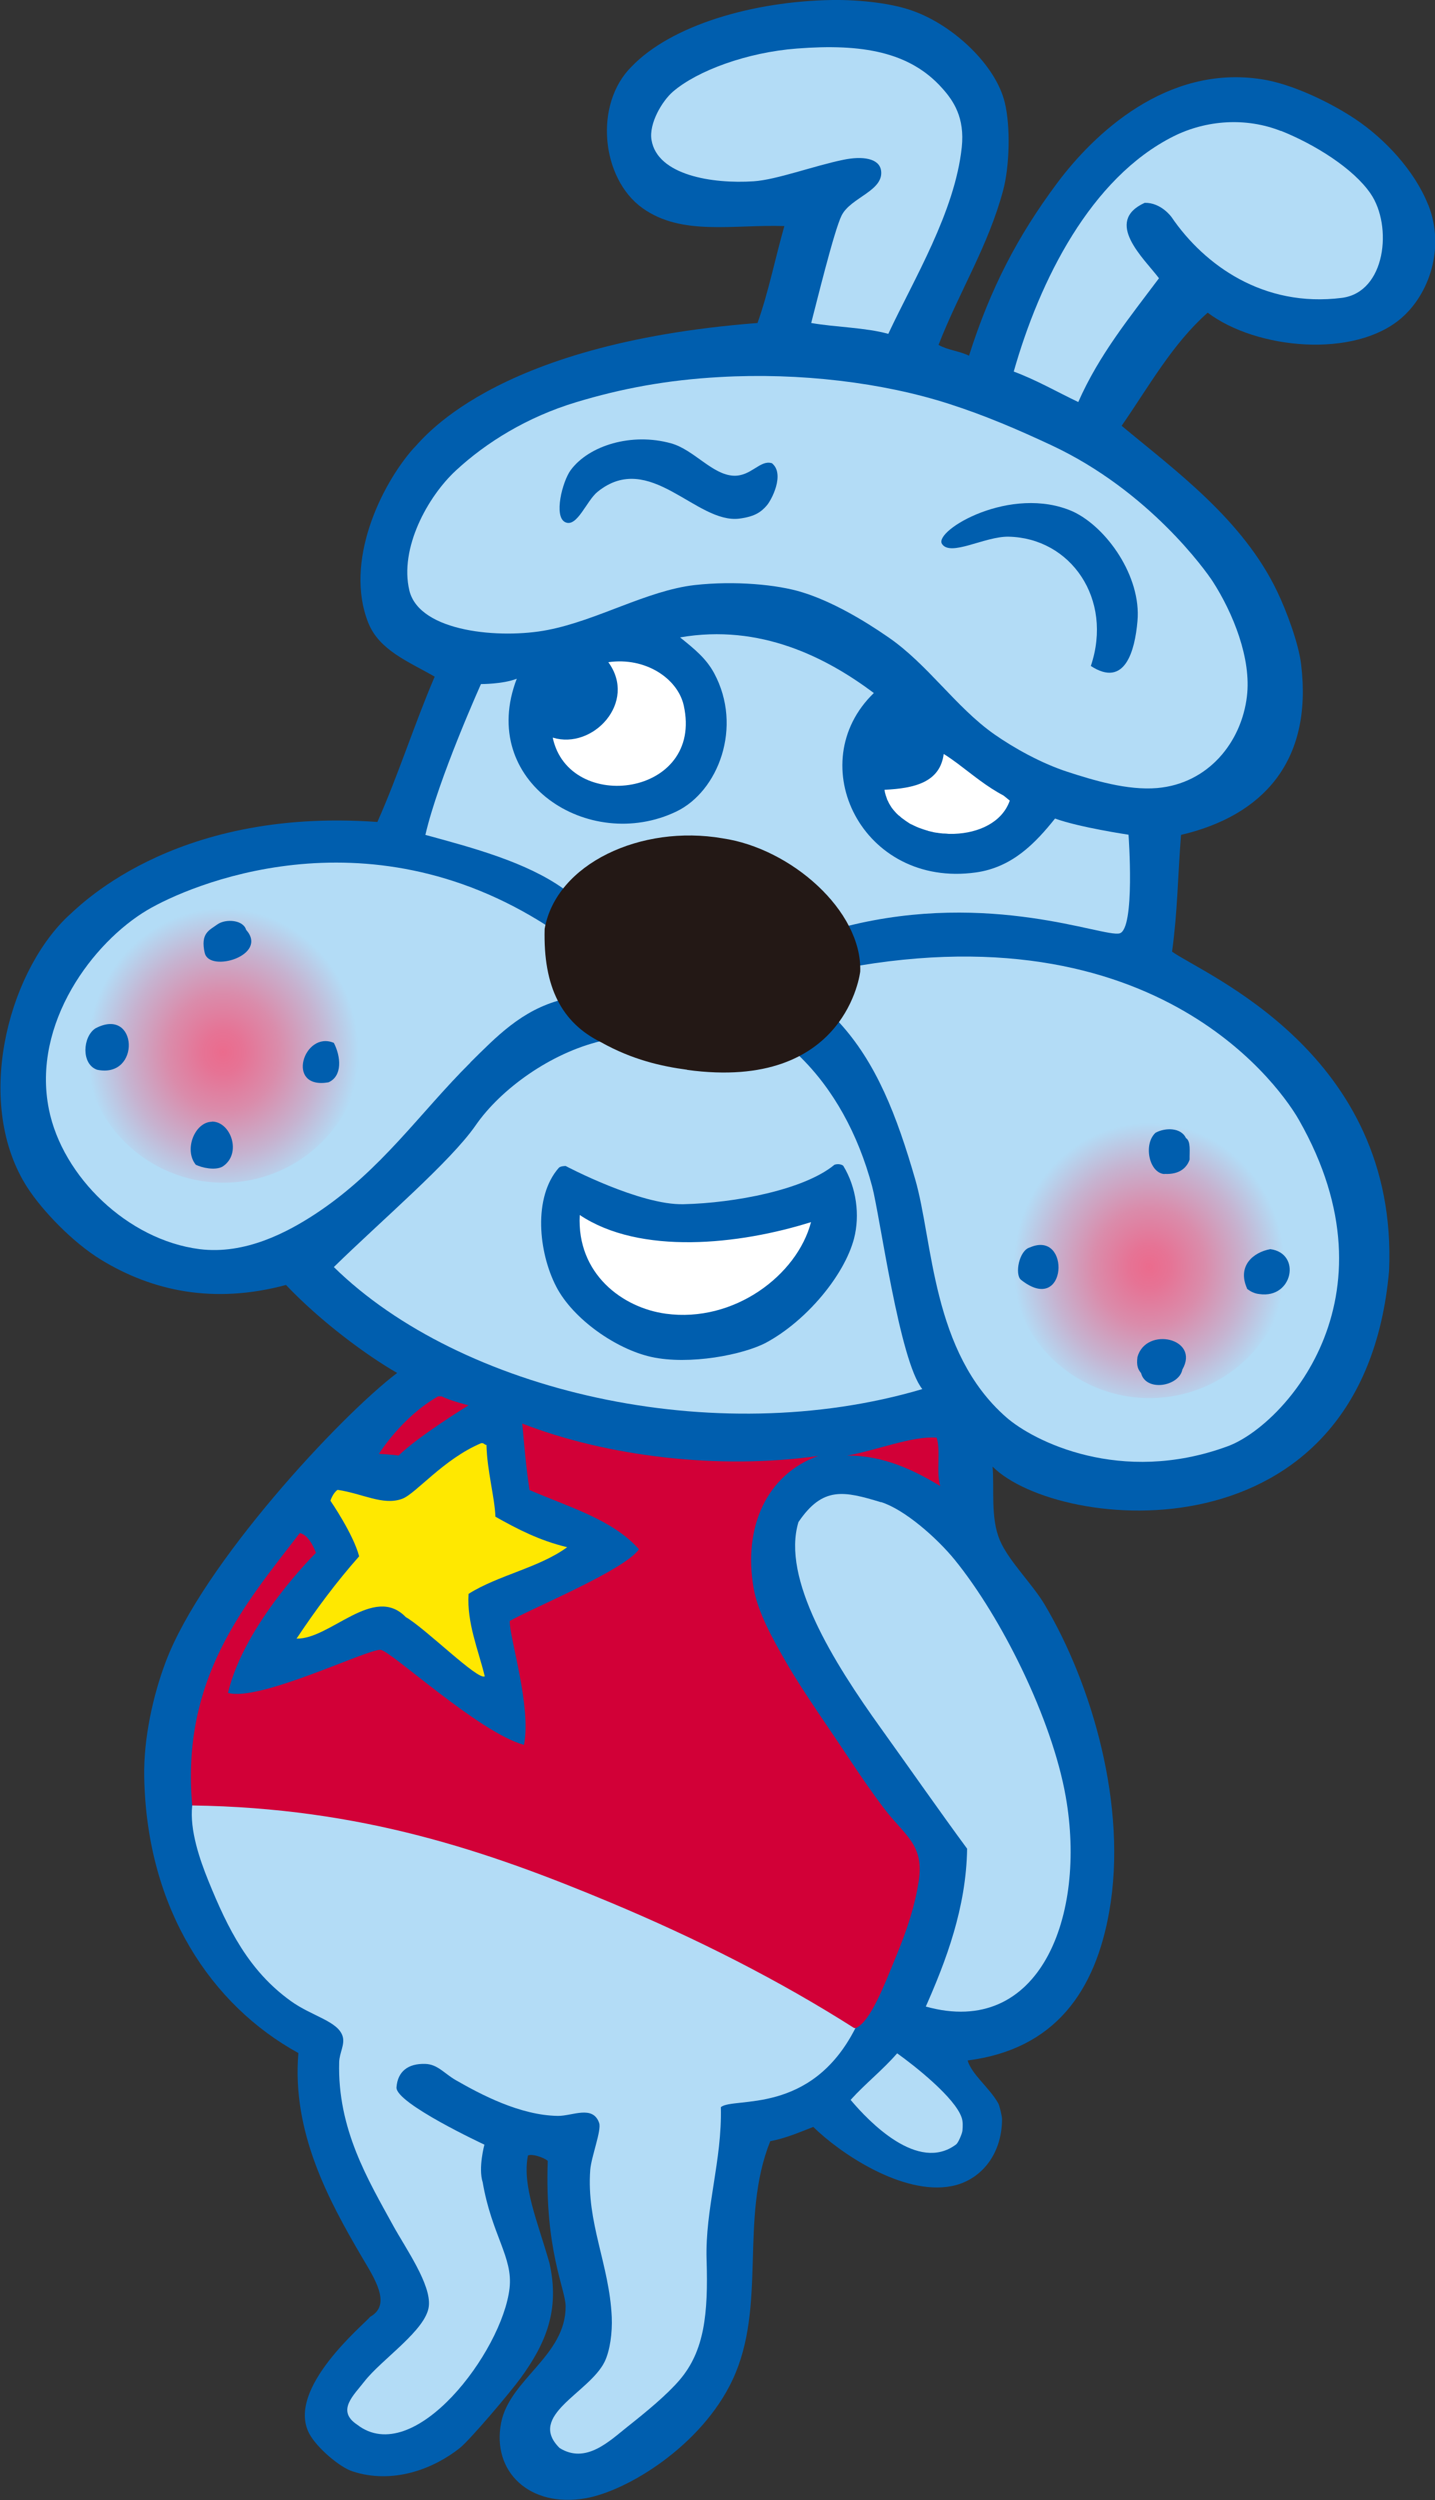
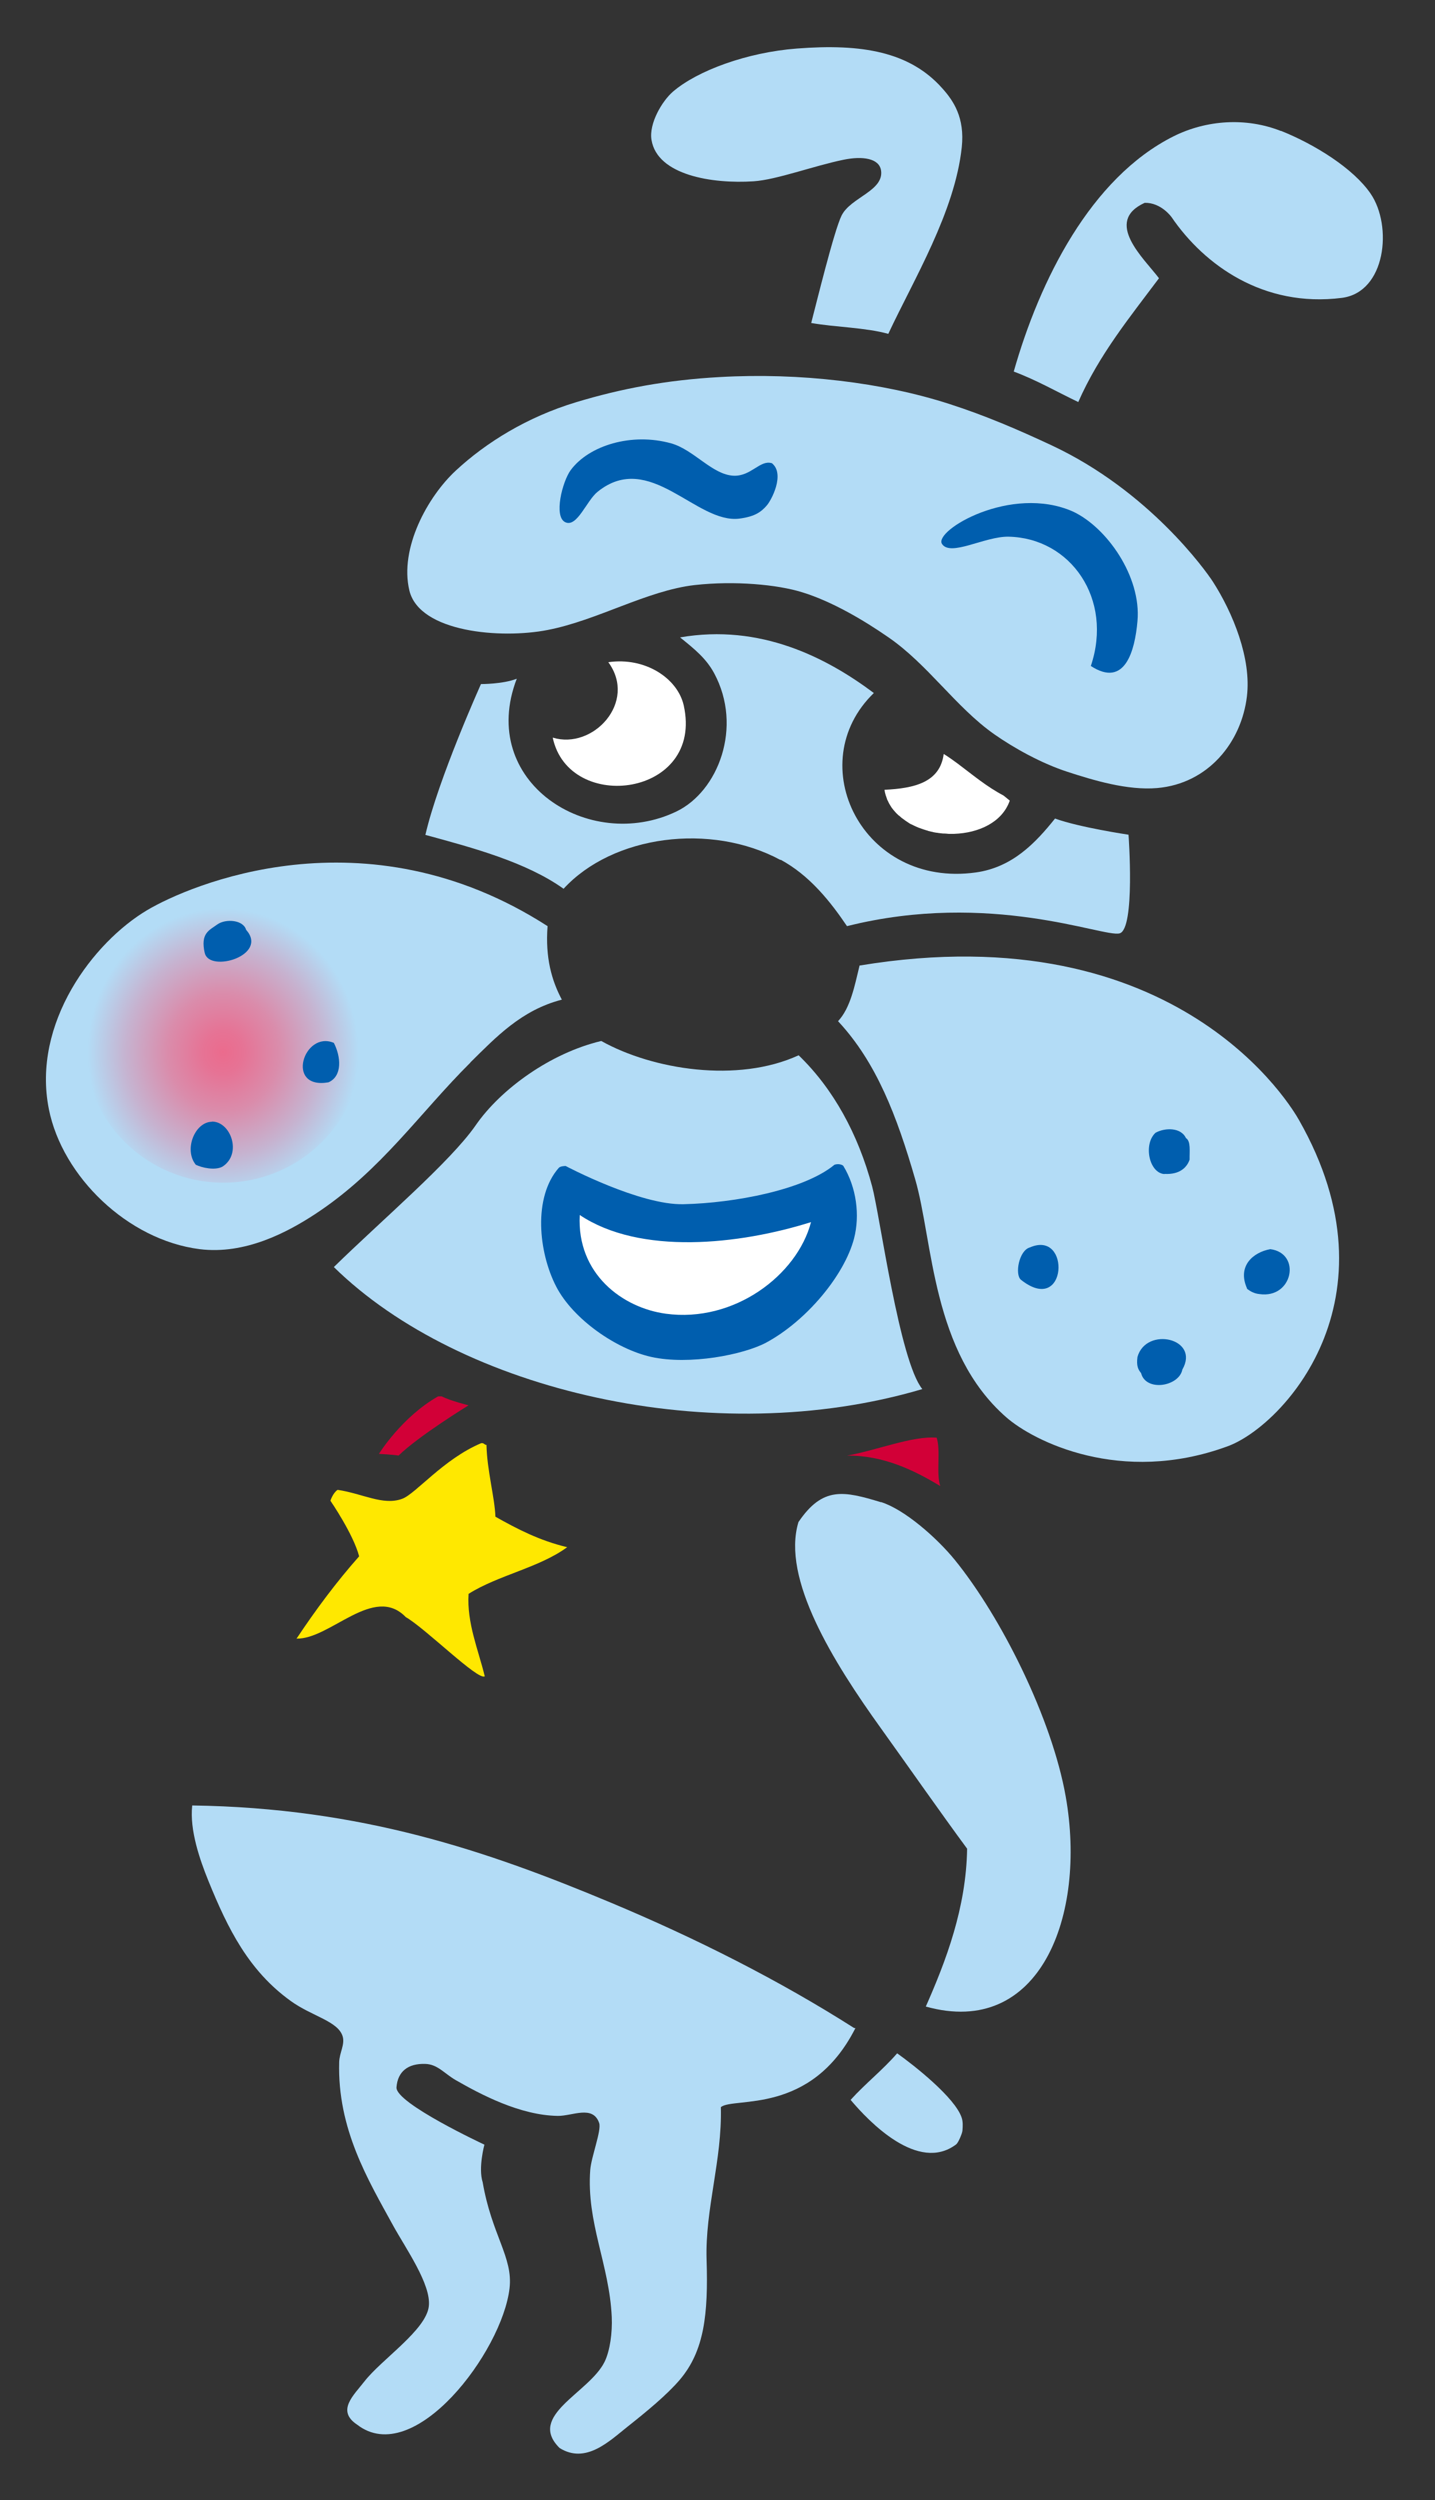
<svg xmlns="http://www.w3.org/2000/svg" xmlns:xlink="http://www.w3.org/1999/xlink" id="_レイヤー_2" data-name="レイヤー 2" viewBox="0 0 83.39 145.2">
  <rect x="0" y="0" width="83.39" height="145.2" fill="#333333" stroke="none" />
  <defs>
    <style>
      .cls-1 {
        fill: #d20037;
      }

      .cls-2 {
        fill: #b3dcf6;
      }

      .cls-3 {
        fill: url(#radial-gradient-2);
      }

      .cls-3, .cls-4 {
        fill-rule: evenodd;
      }

      .cls-5 {
        fill: #fff;
      }

      .cls-6 {
        fill: #005eae;
      }

      .cls-7 {
        fill: #ffe800;
      }

      .cls-8 {
        fill: #231815;
      }

      .cls-4 {
        fill: url(#radial-gradient);
      }
    </style>
    <radialGradient id="radial-gradient" cx="81.32" cy="-135.62" fx="81.32" fy="-135.62" r="8.12" gradientTransform="translate(-65.92 200.81) scale(.97 1.03)" gradientUnits="userSpaceOnUse">
      <stop offset="0" stop-color="#eb6b8d" />
      <stop offset=".15" stop-color="#e67395" />
      <stop offset=".41" stop-color="#da8cab" />
      <stop offset=".72" stop-color="#c6b3d0" />
      <stop offset="1" stop-color="#b3dcf6" />
    </radialGradient>
    <radialGradient id="radial-gradient-2" cx="136.8" cy="-123.53" fx="136.8" fy="-123.53" r="8.12" xlink:href="#radial-gradient" />
  </defs>
  <g id="line">
    <g>
-       <path class="cls-6" d="M82.99,11.89c-.78-1.97-2.52-3.84-4.27-5-1.45-.96-3.67-2.03-5.42-2.29-5.52-.85-9.75,3.19-11.88,6.05-2.28,3.06-3.86,6.08-5.11,10.01-.53-.27-1.27-.33-1.77-.63,1.23-3.15,2.87-5.7,3.75-8.96.38-1.41.44-3.72.1-5.11-.51-2.15-2.95-4.47-5.32-5.32C51.86.19,49.96-.02,48.38,0c-4.63.07-9.37,1.47-11.67,3.86-2.22,2.19-1.77,6.52.63,8.23,2.28,1.63,5.29.94,8.24,1.04-.53,1.86-.93,3.87-1.56,5.63-15.68,1.21-19.62,6.99-20.01,7.3-1.89,2.15-4.01,6.58-2.61,10.11.64,1.6,2.33,2.25,3.86,3.13-1.18,2.75-2.12,5.73-3.33,8.44-12.08-.87-17.57,5.15-18.03,5.52-3.53,3.41-5.41,10.95-2.29,15.74.84,1.29,2.58,3.14,4.27,4.17,2.97,1.81,6.53,2.59,10.74,1.46,2.03,2.14,4.71,4.11,6.46,5.11-3.3,2.49-11.31,11.1-13.45,16.78-.73,1.93-1.29,4.43-1.25,6.67.14,7.72,3.93,13.29,8.96,16.05-.39,4.61,1.78,8.58,3.65,11.78.74,1.26,1.81,2.82.52,3.54-.34.43-4.91,4.17-3.54,6.78.44.83,1.77,1.95,2.5,2.19,2.35.78,4.73-.14,6.25-1.35.6-.48,2.94-3.24,3.54-4.07,1.47-2.02,2.28-3.96,1.67-6.67-.69-2.43-1.6-4.49-1.25-6.25.24-.11.9.1,1.15.31-.18,5.2,1.03,7.44,1.04,8.44.02,2.89-3.26,4.24-3.75,6.78-.55,2.83,1.65,4.94,4.9,4.38,2.43-.42,6.75-3.05,8.55-6.88,2.02-4.31.38-9.34,2.19-13.86.93-.18,1.7-.52,2.5-.83,1.51,1.49,5.17,3.99,8.03,3.44,1.63-.31,2.93-1.75,2.94-3.89,0-.16-.14-.78-.22-.92-.53-.93-1.54-1.67-1.78-2.49,5.1-.65,7.42-4.05,8.23-8.65,1.08-6.12-1.02-13.23-3.75-17.82-.71-1.2-2.1-2.54-2.61-3.75-.55-1.3-.31-2.99-.42-4.27,3.81,3.8,21.53,5.62,23.04-11.36.56-12.66-10.8-17.24-12.61-18.55.32-2.32.33-4.33.52-6.78,4.7-1.1,7.67-4.22,6.98-9.9-.15-1.27-.89-3.19-1.36-4.17-1.99-4.23-5.99-7.12-9.07-9.69,1.58-2.28,2.95-4.76,5-6.57,2.84,2.14,8.54,2.67,11.26.31,1.58-1.36,2.56-4.04,1.56-6.57Z" />
      <path class="cls-2" d="M51.2,9.9c.17,1.19-1.76,1.56-2.29,2.61-.44.87-1.51,5.27-1.77,6.25,1.45.25,3.14.26,4.48.63,1.49-3.18,3.87-7.08,4.27-10.84.18-1.71-.47-2.69-1.15-3.44-1.87-2.09-4.63-2.59-8.44-2.29-2.88.22-5.77,1.28-7.19,2.5-.63.54-1.41,1.85-1.25,2.81.34,2.05,3.54,2.56,5.94,2.4,1.33-.09,3.47-.89,5.21-1.25,1.11-.23,2.09-.09,2.19.63Z" />
      <path class="cls-2" d="M74.44,7.61c-2.02-.8-4.33-.65-6.25.31-4.82,2.42-7.78,8.38-9.28,13.66,1.34.5,2.51,1.18,3.75,1.77,1.21-2.75,3-4.93,4.69-7.19-.86-1.14-3.24-3.28-.83-4.38.96-.02,1.56.83,1.56.83,1.89,2.77,5.33,5.27,9.9,4.69,2.56-.33,2.95-4.18,1.67-6.05-.99-1.45-3.21-2.85-5.21-3.65Z" />
      <path class="cls-2" d="M55.16,23.46c-3.84-1.24-8.69-1.83-13.34-1.56-3.06.17-5.69.66-8.34,1.46-2.85.86-5.23,2.34-6.98,3.96-1.65,1.52-3.3,4.53-2.71,6.98.59,2.43,5.33,2.82,8.03,2.29,2.9-.56,5.77-2.29,8.55-2.61,2.32-.26,4.81-.03,6.25.42,1.7.52,3.56,1.61,5,2.61,2.3,1.58,3.92,4.06,6.15,5.63,1.17.82,2.76,1.7,4.27,2.19,1.48.48,3.47,1.09,5.21.94,2.96-.26,4.89-2.65,5.21-5.32.27-2.2-.81-4.85-1.98-6.67-.41-.63-3.71-5.27-9.38-7.92-1.97-.92-3.83-1.72-5.94-2.4Z" />
      <path class="cls-6" d="M44.84,26.9c-.67-.2-1.19.76-2.19.73-1.25-.04-2.32-1.51-3.65-1.88-2.29-.64-4.78.12-5.84,1.56-.48.66-1,2.7-.31,3.02.69.32,1.23-1.25,1.88-1.77,3.03-2.44,5.73,1.88,8.24,1.56.94-.12,1.28-.42,1.56-.73.29-.3,1.12-1.88.31-2.5Z" />
      <path class="cls-6" d="M54.74,31.59c.49.76,2.48-.44,3.86-.42,3.62.07,6.1,3.62,4.79,7.51,1.98,1.29,2.56-.87,2.71-2.61.23-2.58-1.78-5.44-3.75-6.36-3.6-1.59-8.1,1.11-7.61,1.88Z" />
      <path class="cls-2" d="M45.36,49.93c1.69.91,2.9,2.44,3.86,3.86,8.34-2.09,14.92.67,15.84.42.92-.25.52-5.73.52-5.73,0,0-2.88-.43-4.27-.94-1.16,1.45-2.49,2.83-4.59,3.13-6.62.93-10.16-6.34-5.94-10.42-2.75-2.06-6.6-4.04-11.26-3.23.86.69,1.52,1.23,1.98,2.08,1.68,3.12.24,6.86-2.19,8.03-5.08,2.44-11.58-1.72-9.28-7.71-.82.32-2.08.31-2.08.31,0,0-2.49,5.53-3.23,8.76,2.76.75,5.86,1.58,8.03,3.13,2.86-3.11,8.55-3.86,12.61-1.67Z" />
      <path class="cls-5" d="M32.12,42.84c.94,4.45,8.81,3.43,7.61-1.88-.36-1.57-2.24-2.81-4.38-2.5,1.7,2.32-.89,5.1-3.23,4.38Z" />
      <path class="cls-5" d="M58.31,46.2c-.99-.52-1.8-1.21-2.67-1.86-.26-.19-.52-.38-.8-.55-.21,1.64-1.69,2-3.44,2.08.01.1.03.19.06.28,0,.03.02.06.03.09.02.06.04.12.06.18.01.04.03.07.05.1.02.05.04.1.07.15.02.03.04.07.06.1.03.04.05.09.08.13.02.03.05.06.07.09.03.04.06.08.1.12.03.03.05.06.08.09.04.04.07.08.11.11.03.03.06.06.1.08.04.03.07.07.11.1.03.03.07.05.11.08.04.03.08.06.12.09.04.03.08.05.12.08.04.03.08.05.12.08.04.03.09.05.14.07.04.02.08.04.12.06.05.02.1.05.15.07.04.02.08.03.12.05.06.02.12.04.17.06.04.01.07.03.11.04.06.02.13.04.19.06.03,0,.06.02.09.03.07.02.14.03.21.05.03,0,.05.01.08.02.08.02.16.03.24.04.02,0,.04,0,.06.01.09.01.17.02.26.03.02,0,.03,0,.05,0,.09,0,.18.01.28.02,0,0,.02,0,.03,0,.1,0,.19,0,.29,0h.01c1.43-.05,2.79-.67,3.23-1.93-.11-.09-.22-.18-.33-.27,0,0-.02-.01-.03-.02Z" />
      <path class="cls-2" d="M53.6,80.68c-1.33-1.62-2.46-10.05-2.92-11.78-.81-3.02-2.24-5.65-4.27-7.61-3.54,1.63-8.48.84-11.47-.83-2.95.7-5.84,2.79-7.3,4.9-1.46,2.11-5.47,5.52-8.24,8.23,7.35,7.21,22.08,10.67,34.19,7.09Z" />
      <path class="cls-6" d="M48.49,67.65c-1.77,1.46-5.8,2.22-8.76,2.29-2.54.07-6.86-2.22-6.86-2.22,0,0-.31,0-.4.11-1.5,1.71-1.18,4.91-.14,6.91.98,1.88,3.48,3.62,5.52,4.07,2.21.49,5.36-.13,6.67-.83,2.34-1.26,4.55-3.91,5.11-6.05.35-1.35.14-2.96-.62-4.21-.04-.06-.26-.16-.53-.07Z" />
      <path class="cls-1" d="M23.16,84.54c1.18-1.15,4.07-2.92,4.07-2.92,0,0-1.06-.26-1.56-.52h-.21c-2.12,1.2-3.44,3.34-3.44,3.34,0,0,.8.04,1.15.1Z" />
-       <path class="cls-1" d="M49.64,117.79h.1c.86-.4,1.65-2.51,2.29-4.06.72-1.73,1.14-3.07,1.36-4.48.32-2.11-.79-2.62-1.98-4.17-.72-.94-1.42-1.97-1.98-2.81-1.19-1.81-2.73-3.96-3.75-5.73-.74-1.29-1.62-2.84-1.88-4.27-.64-3.61.79-6.66,3.75-7.71-5.8.82-12.29.03-17.2-1.88.12,1.31.21,2.45.42,3.86,2.28.99,4.83,1.71,6.36,3.44-.83,1.22-6.33,3.47-7.51,4.17-.01,1,1.27,4.98.83,7.19-2.62-.71-7.76-5.49-8.34-5.52-.78-.04-7.04,3.03-8.86,2.5.96-4.05,5.11-8.13,5.11-8.13,0,0-.35-1.04-.94-1.15-3.21,4.17-6.91,8.44-6.25,15.84,9.85.14,17.16,2.64,24.29,5.63,5.02,2.1,9.81,4.52,14.18,7.3Z" />
      <path class="cls-1" d="M54.43,83.5c-1.4-.12-3.53.75-5.21,1.04,2.12-.02,3.92.86,5.42,1.77-.25-.76.04-2.05-.21-2.82Z" />
      <path class="cls-7" d="M17.22,95.17c1.96.06,4.5-3.18,6.36-1.25,1.15.66,4.2,3.7,4.59,3.44-.37-1.53-1.05-3.1-.94-4.79,1.73-1.09,4.11-1.52,5.73-2.71-1.6-.38-2.91-1.06-4.17-1.77-.04-1.11-.49-2.7-.52-4.17-.13,0-.14-.13-.31-.1-2.19.92-3.81,2.95-4.59,3.23-1.11.41-2.31-.31-3.75-.52-.27.17-.42.63-.42.63,0,0,1.33,1.93,1.67,3.23-1.32,1.49-2.52,3.1-3.65,4.8Z" />
      <path class="cls-2" d="M51.2,87.25c-2.17-.66-3.39-.93-4.8,1.15-1,3.29,2.04,8.15,4.8,11.99,1.75,2.44,3.43,4.85,5,6.98-.05,3.44-1.23,6.52-2.4,9.17,6.62,1.85,9.36-5.25,8.13-12.2-.79-4.48-3.71-10.38-6.46-13.76-1.03-1.26-2.9-2.91-4.27-3.34Z" />
      <path class="cls-2" d="M49.74,117.79h-.1c-4.37-2.78-9.16-5.2-14.18-7.3-7.13-2.98-14.44-5.49-24.29-5.63-.16,1.44.45,3.17.94,4.38,1.13,2.78,2.34,5.22,4.79,6.98,1.23.89,2.78,1.17,3.02,2.08.12.46-.19.92-.21,1.46-.11,3.9,1.69,6.86,3.13,9.49.75,1.36,2.22,3.43,2.08,4.69-.15,1.39-2.74,3.08-3.75,4.38-.61.79-1.64,1.69-.42,2.5,3.31,2.57,8.44-4.25,8.86-7.92.21-1.8-1.03-3.08-1.56-6.15-.27-.84.1-2.19.1-2.19,0,0-5.18-2.41-5.11-3.33.07-.92.67-1.39,1.67-1.36.72.02,1.11.56,1.77.94,1.43.82,3.73,2.05,5.94,2.08.84.01,2.04-.65,2.4.42.14.42-.46,1.96-.52,2.71-.23,3.08,1.11,5.49,1.25,8.55.04.9-.1,1.96-.42,2.61-.9,1.81-4.53,3.11-2.61,5,1.52.95,2.88-.39,3.96-1.25,1.05-.83,2.27-1.83,3.02-2.71,1.43-1.68,1.66-3.81,1.56-6.98-.09-2.95.91-5.78.83-8.86.76-.61,5.24.5,7.82-4.59Z" />
      <path class="cls-2" d="M52.14,119.25c-.84.97-1.85,1.76-2.71,2.71,1.06,1.26,3.93,4.26,6.14,2.58.11-.08.35-.63.36-.8.02-.26.03-.51-.04-.73-.37-1.17-2.79-3.07-3.75-3.75Z" />
      <path class="cls-2" d="M49.95,56.08c-.29,1.2-.53,2.46-1.25,3.23,2.23,2.39,3.42,5.51,4.48,9.17,1.05,3.61.95,10.03,5.29,13.83,1.58,1.39,6.65,3.96,12.84,1.7,3.18-1.13,10.13-8.52,4.17-18.97-.32-.56-6.89-12.04-25.54-8.96Z" />
      <path class="cls-2" d="M27.33,61.71c1.5-1.48,2.98-3.05,5.32-3.65-.59-1.11-.97-2.44-.83-4.27-10.65-6.85-20.9-2.33-23.25-.94-3.15,1.86-6.73,6.58-5.73,11.57.78,3.91,4.58,7.6,8.76,8.13,2.64.33,5.1-.97,6.78-2.08,3.79-2.51,6-5.82,8.96-8.76Z" />
      <path class="cls-5" d="M33.69,70.57c-.18,3.42,2.49,5.39,5,5.73,3.96.54,7.63-2.23,8.44-5.32-4.16,1.31-9.93,1.94-13.45-.42Z" />
-       <path class="cls-8" d="M39.93,62.13c-1.5-.2-3.18-.58-4.99-1.59-2.3-1.13-3.38-3.21-3.29-6.59.67-3.79,5.61-6.08,10.34-5.26,3.97.58,8.11,4.2,8,7.73,0,0-.77,6.98-10.05,5.72Z" />
      <g>
        <path class="cls-4" d="M21.11,60.56c0,4.49-3.64,8.13-8.13,8.13s-8.13-3.64-8.13-8.13,3.64-8.13,8.13-8.13,8.13,3.64,8.13,8.13Z" />
-         <path class="cls-3" d="M74.93,73.07c0,4.49-3.64,8.13-8.13,8.13s-8.13-3.64-8.13-8.13,3.64-8.13,8.13-8.13,8.13,3.64,8.13,8.13Z" />
      </g>
      <g>
        <path class="cls-6" d="M11.9,55.35c.27,1.17,3.73.14,2.4-1.35-.16-.57-1.17-.66-1.67-.31-.46.34-1,.5-.73,1.67Z" />
-         <path class="cls-6" d="M5.54,59.73c-.74.49-.83,2.07.1,2.4,2.57.54,2.38-3.72-.1-2.4Z" />
        <path class="cls-6" d="M19.09,62.86c.82-.36.72-1.5.31-2.29-1.75-.74-2.85,2.73-.31,2.29Z" />
        <path class="cls-6" d="M12.32,65.15c-1,.01-1.65,1.63-.94,2.5.35.17,1.13.35,1.56.1,1.14-.75.47-2.62-.63-2.61Z" />
      </g>
      <g>
        <path class="cls-6" d="M67.67,68.18c.9.05,1.31-.39,1.46-.83-.01-.48.08-1.06-.21-1.25-.29-.62-1.2-.62-1.77-.31-.72.66-.38,2.34.52,2.4Z" />
        <path class="cls-6" d="M59.85,72.45c-.64.17-.89,1.58-.52,1.88,2.7,2.14,2.92-2.93.52-1.88Z" />
        <path class="cls-6" d="M72.46,74.85c.2.15.42.28.73.31,1.94.28,2.45-2.37.63-2.61-.99.18-1.94.97-1.35,2.29Z" />
        <path class="cls-6" d="M66.1,78.81c-.07.53.04.73.21.94.28,1.1,2.21.78,2.4-.21,1.04-1.81-2.1-2.52-2.61-.73Z" />
      </g>
    </g>
  </g>
</svg>